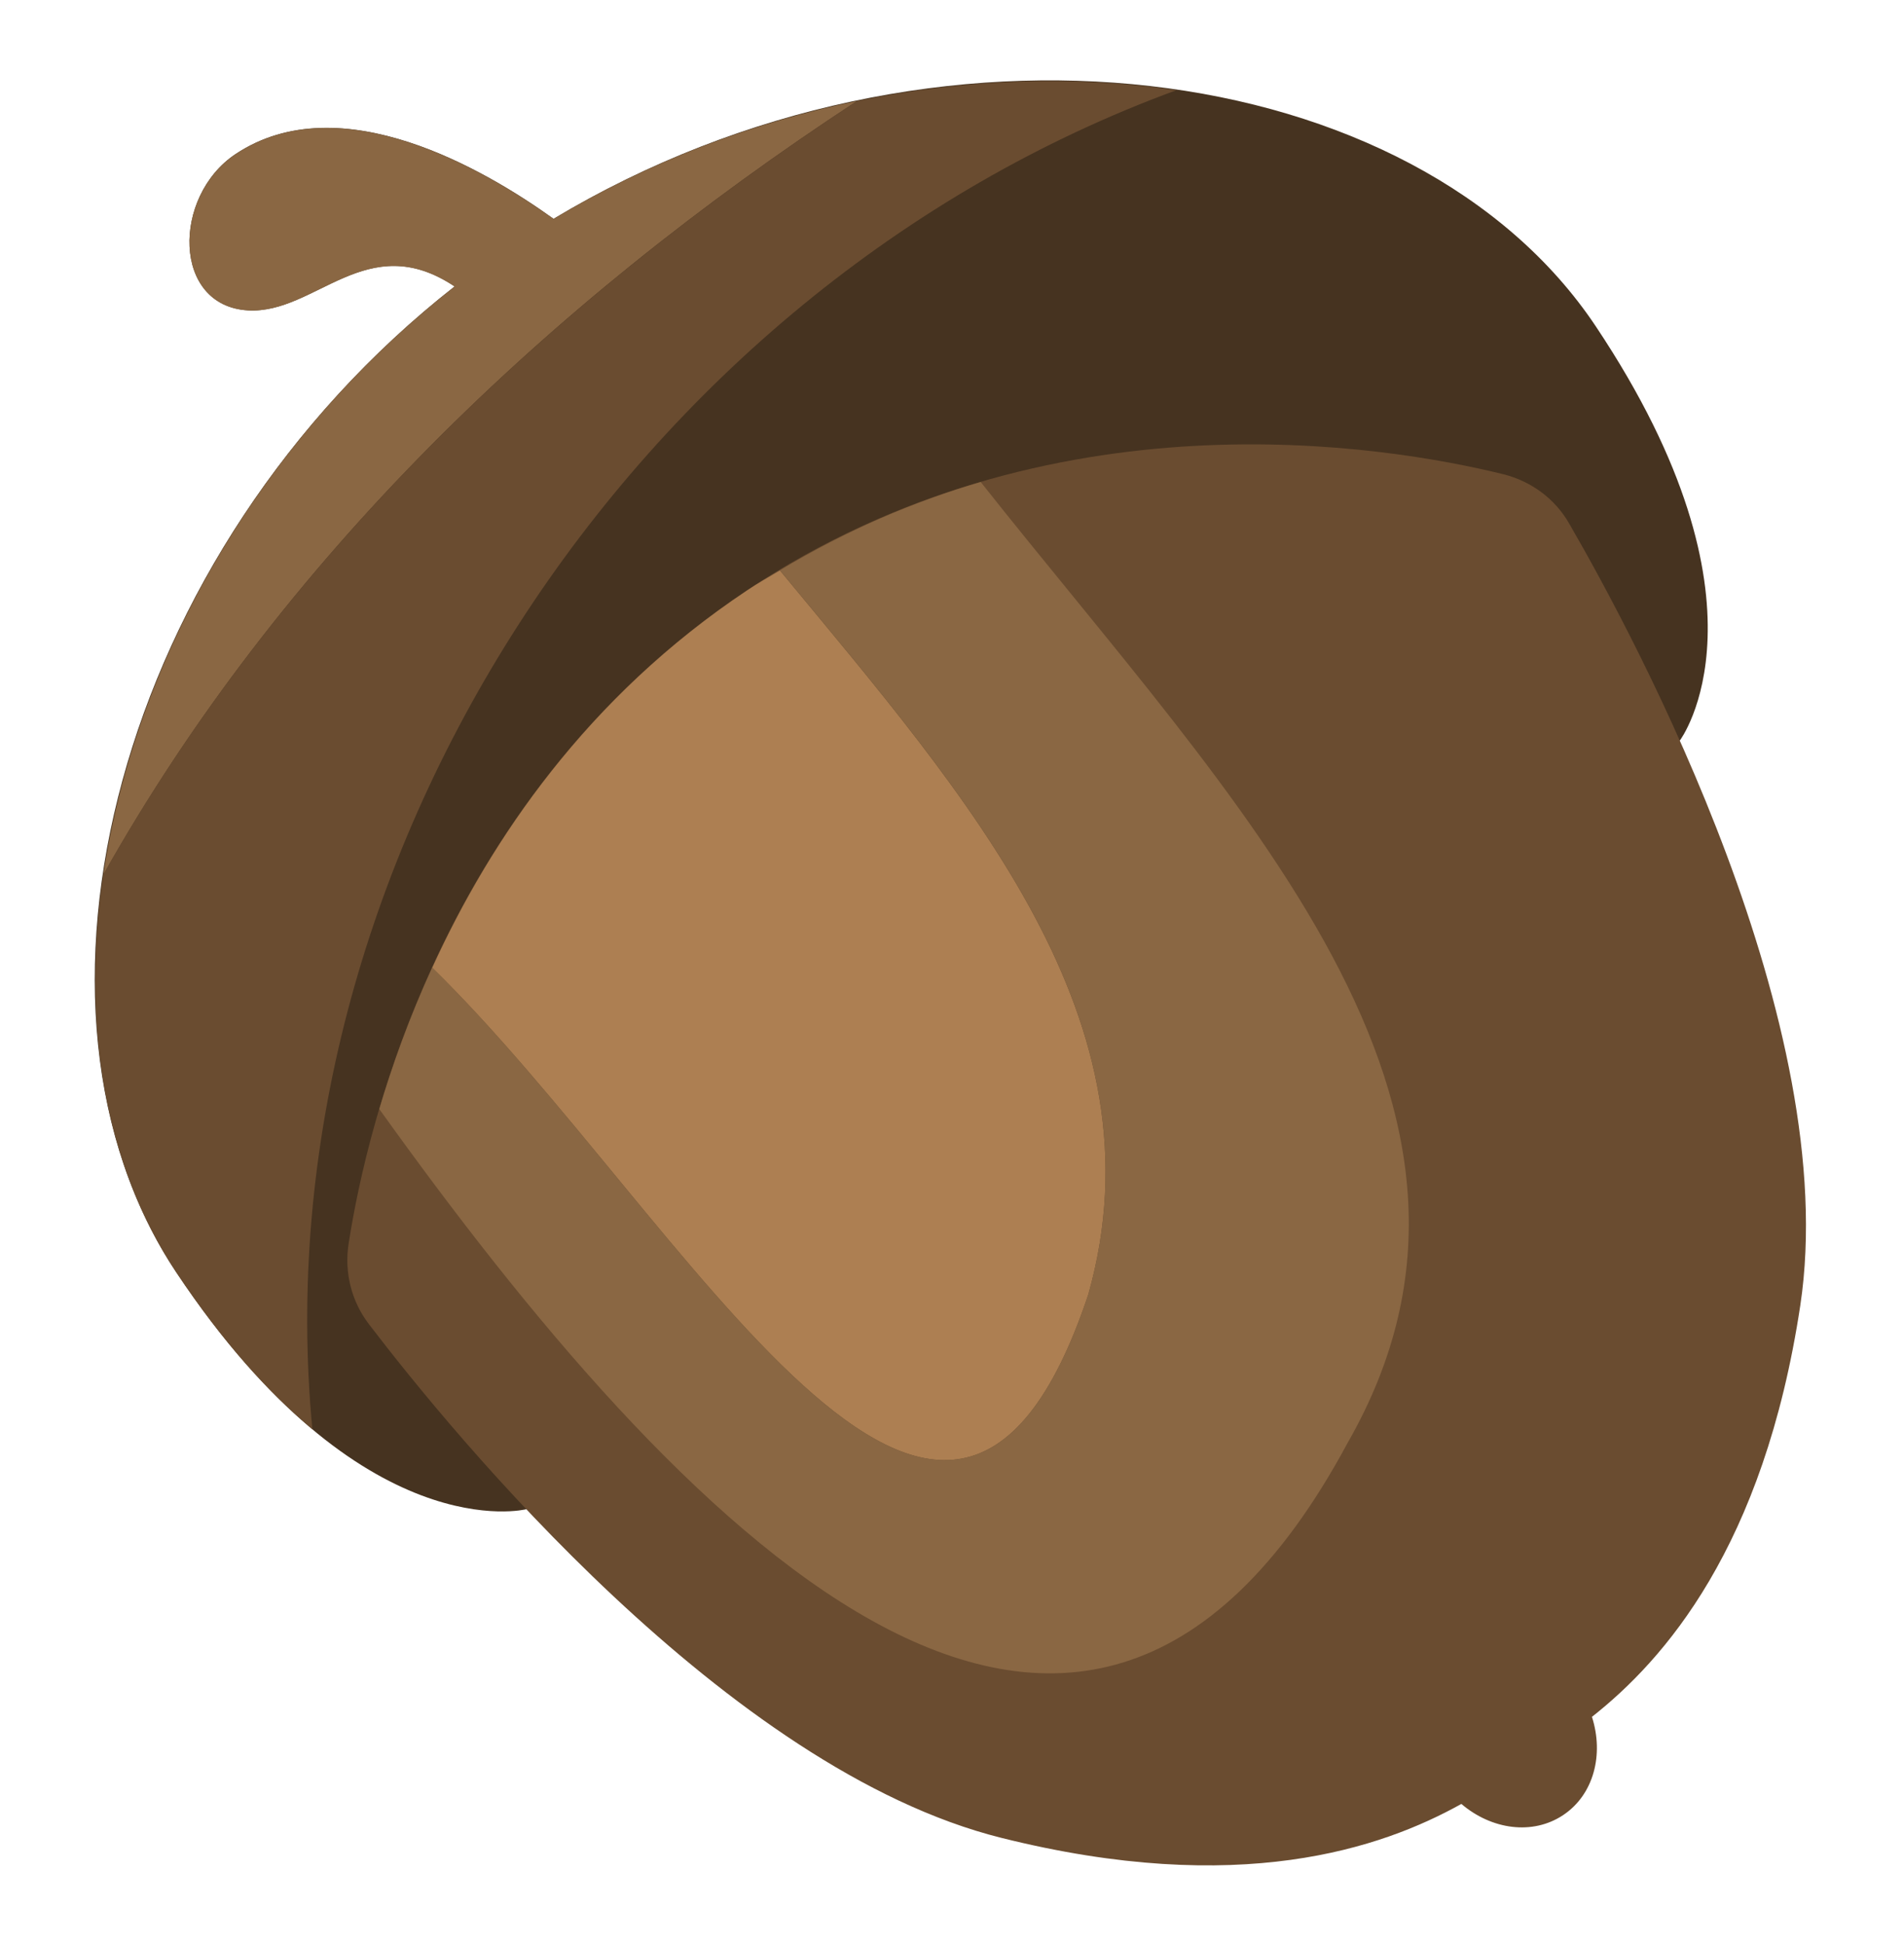
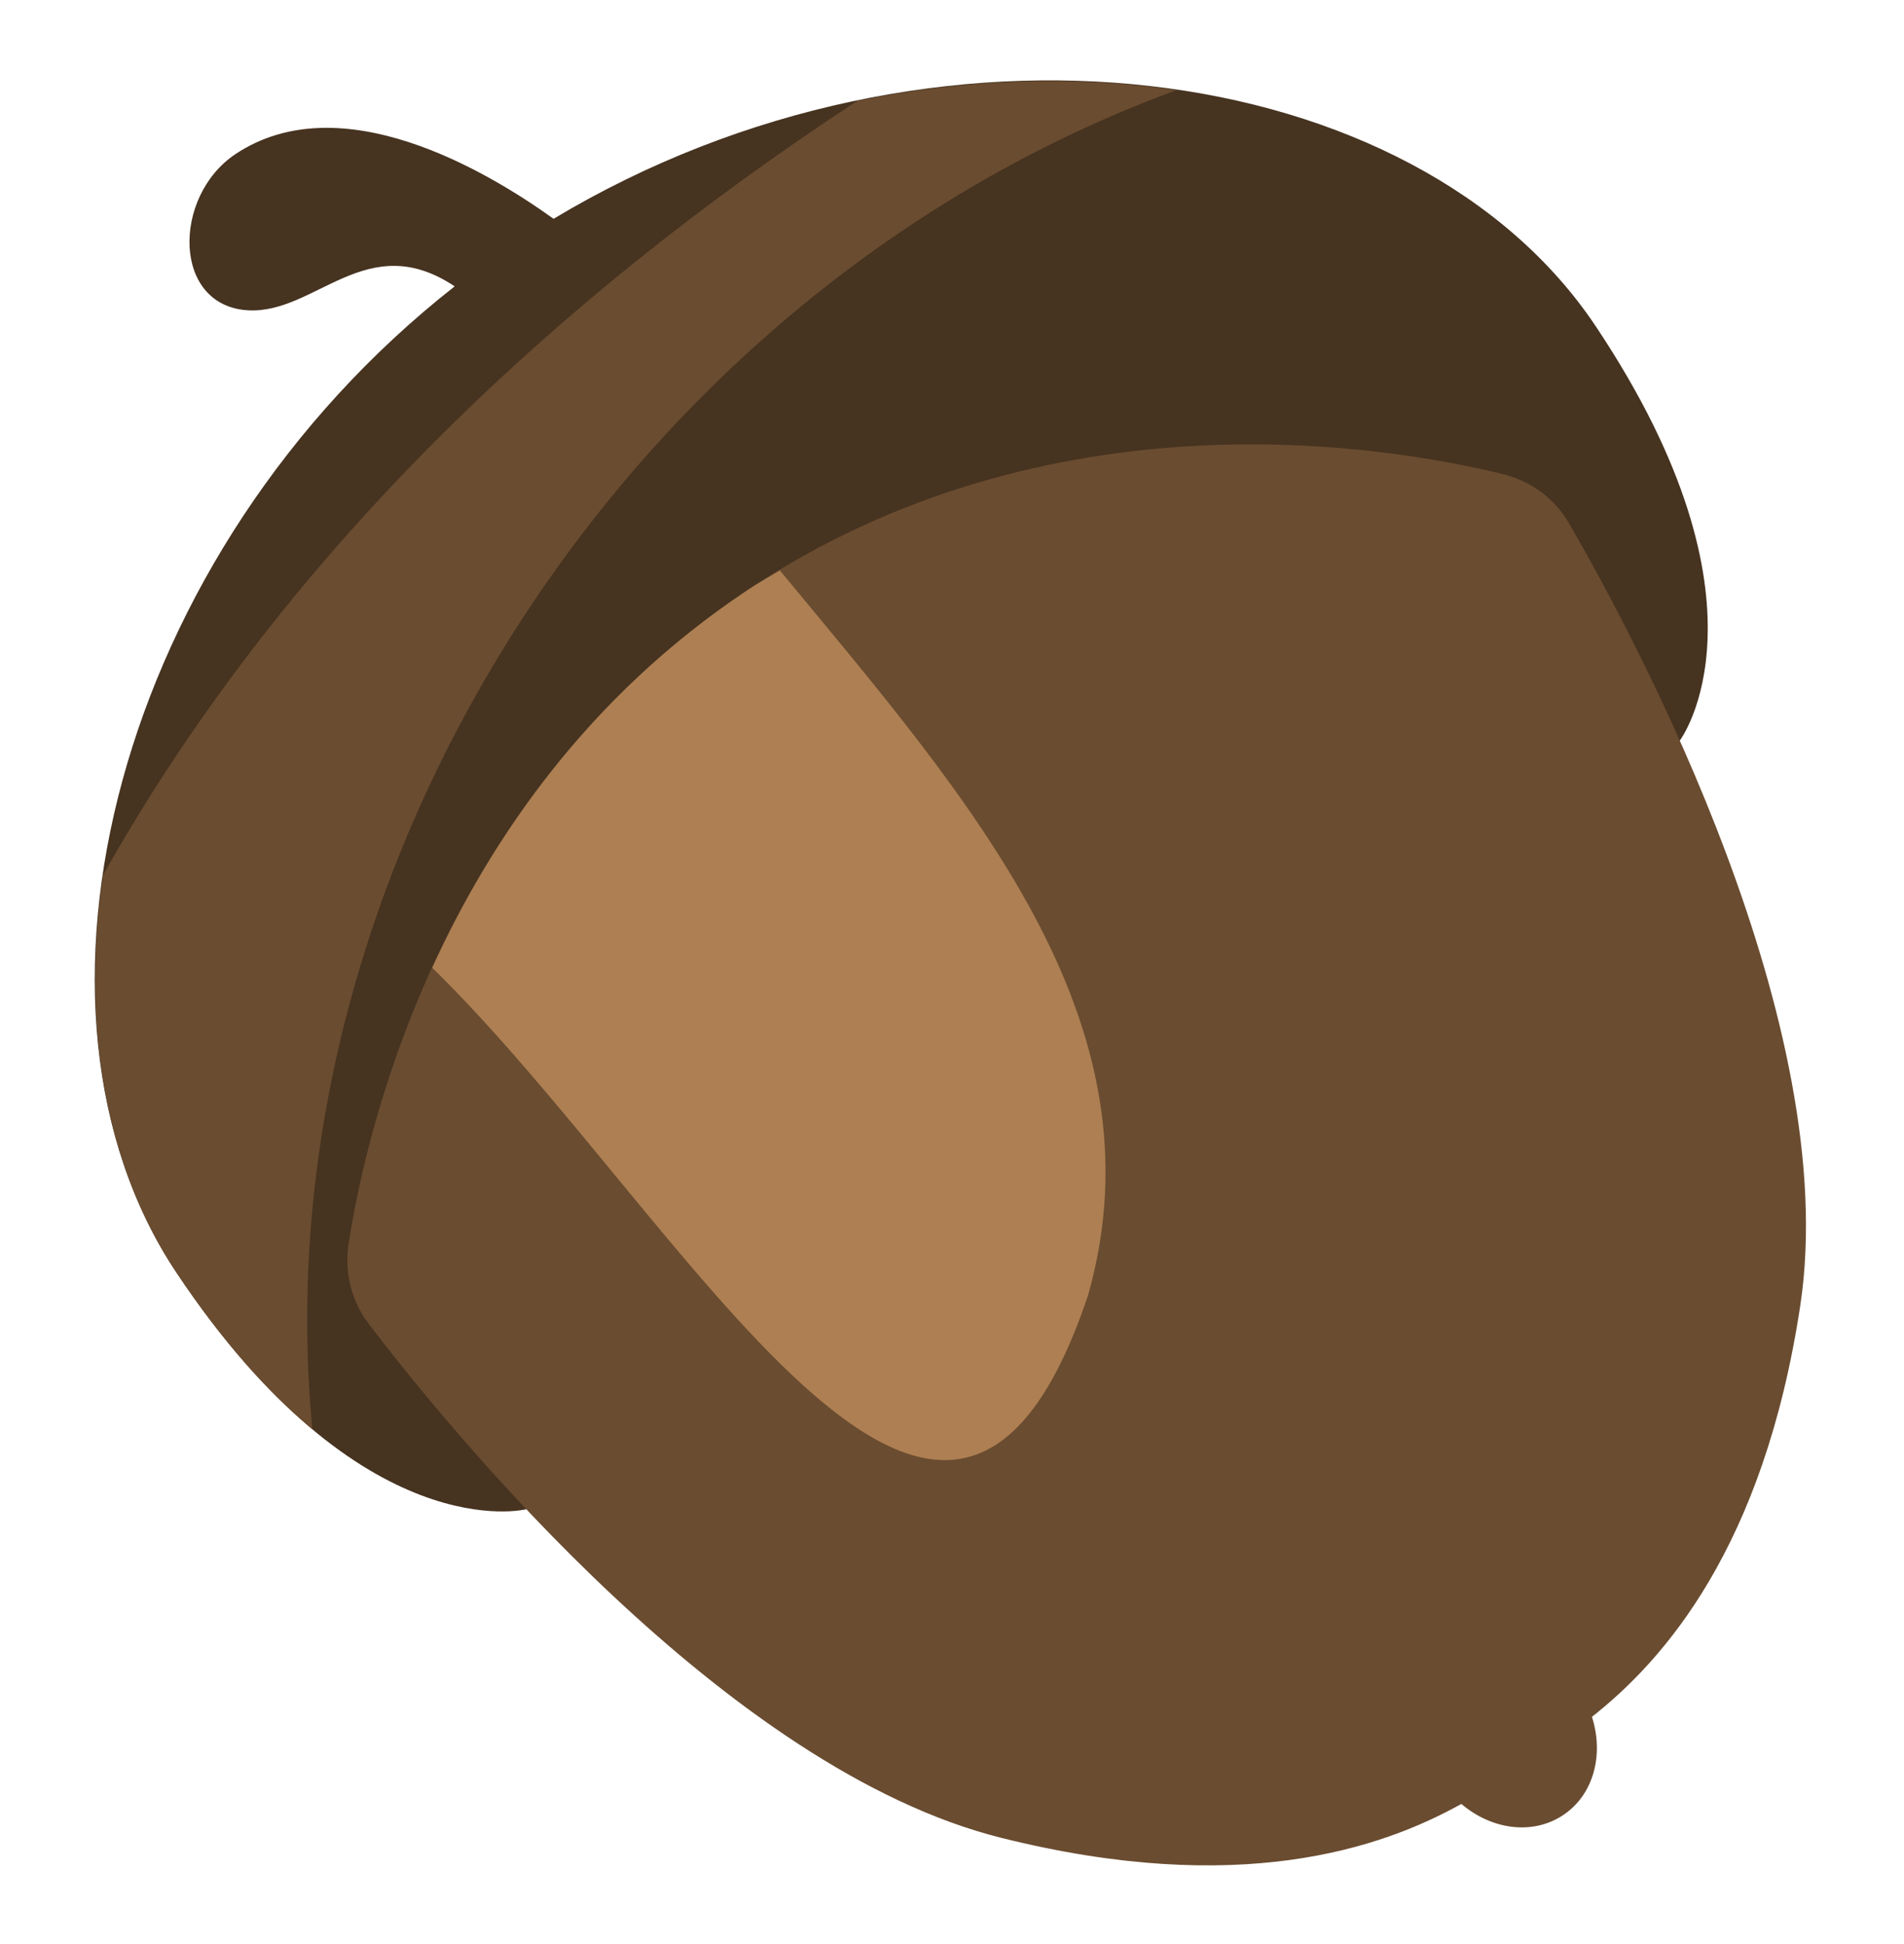
<svg xmlns="http://www.w3.org/2000/svg" version="1.1" id="Layer_1" x="0px" y="0px" width="29.25px" height="29.875px" viewBox="0 0 29.25 29.875" enable-background="new 0 0 29.25 29.875" xml:space="preserve">
  <g>
    <path fill="#463320" d="M8.504,3.362c-1.029-0.74-3.272-2.069-4.887-0.994C2.645,3.017,2.645,4.703,3.812,4.768   C4.852,4.825,5.635,3.499,6.985,4.4C1.776,8.488,0.01,15.503,2.709,19.549c2.853,4.279,5.375,3.641,5.375,3.641l8.861-5.907   l8.863-5.907c0,0,1.563-2.082-1.291-6.359C21.758,0.875,14.346-0.143,8.504,3.362" />
-     <path fill="#8A6743" d="M13.168,1.551C11.583,1.878,9.993,2.47,8.504,3.364c-1.03-0.74-3.273-2.069-4.887-0.994   C2.644,3.019,2.644,4.705,3.811,4.77c1.04,0.058,1.822-1.269,3.173-0.367c-3.06,2.399-4.92,5.812-5.396,9.038   C4.292,8.628,8.392,4.68,13.168,1.551" />
    <path fill="#6A4C30" d="M13.168,1.551C8.392,4.681,4.292,8.628,1.586,13.44c-0.334,2.266,0.009,4.44,1.121,6.11   c0.731,1.099,1.44,1.868,2.092,2.411C3.972,13.322,9.657,4.471,18.072,1.386C16.52,1.157,14.846,1.206,13.168,1.551" />
    <path fill="#6A4C30" d="M23.096,7.287c-1.814-0.446-6.979-1.31-11.622,1.785c-4.644,3.095-5.833,8.193-6.119,10.041   c-0.067,0.438,0.043,0.881,0.313,1.234c1.289,1.688,5.502,6.839,9.714,7.892c3.656,0.915,5.844,0.161,7.068-0.521   c0.465,0.396,1.094,0.484,1.563,0.172c0.471-0.313,0.629-0.931,0.443-1.51c1.102-0.869,2.639-2.599,3.201-6.323   c0.646-4.296-2.482-10.165-3.547-12.006C23.893,7.667,23.527,7.396,23.096,7.287" />
    <path fill="#AD7F52" d="M16.719,19.89c1.186-4.215-1.828-7.605-4.738-11.125c-0.169,0.102-0.339,0.194-0.507,0.309   c-2.45,1.634-3.933,3.82-4.834,5.796C10.555,18.7,14.531,26.451,16.719,19.89" />
-     <path fill="#8A6743" d="M15.066,7.406c-1.021,0.298-2.062,0.741-3.085,1.357c2.91,3.52,5.923,6.91,4.738,11.125   c-2.188,6.563-6.164-1.188-10.079-5.021c-0.353,0.772-0.618,1.513-0.813,2.174c4.547,6.353,10.697,12.911,14.878,5.125   C23.676,16.969,18.979,12.353,15.066,7.406" />
  </g>
</svg>